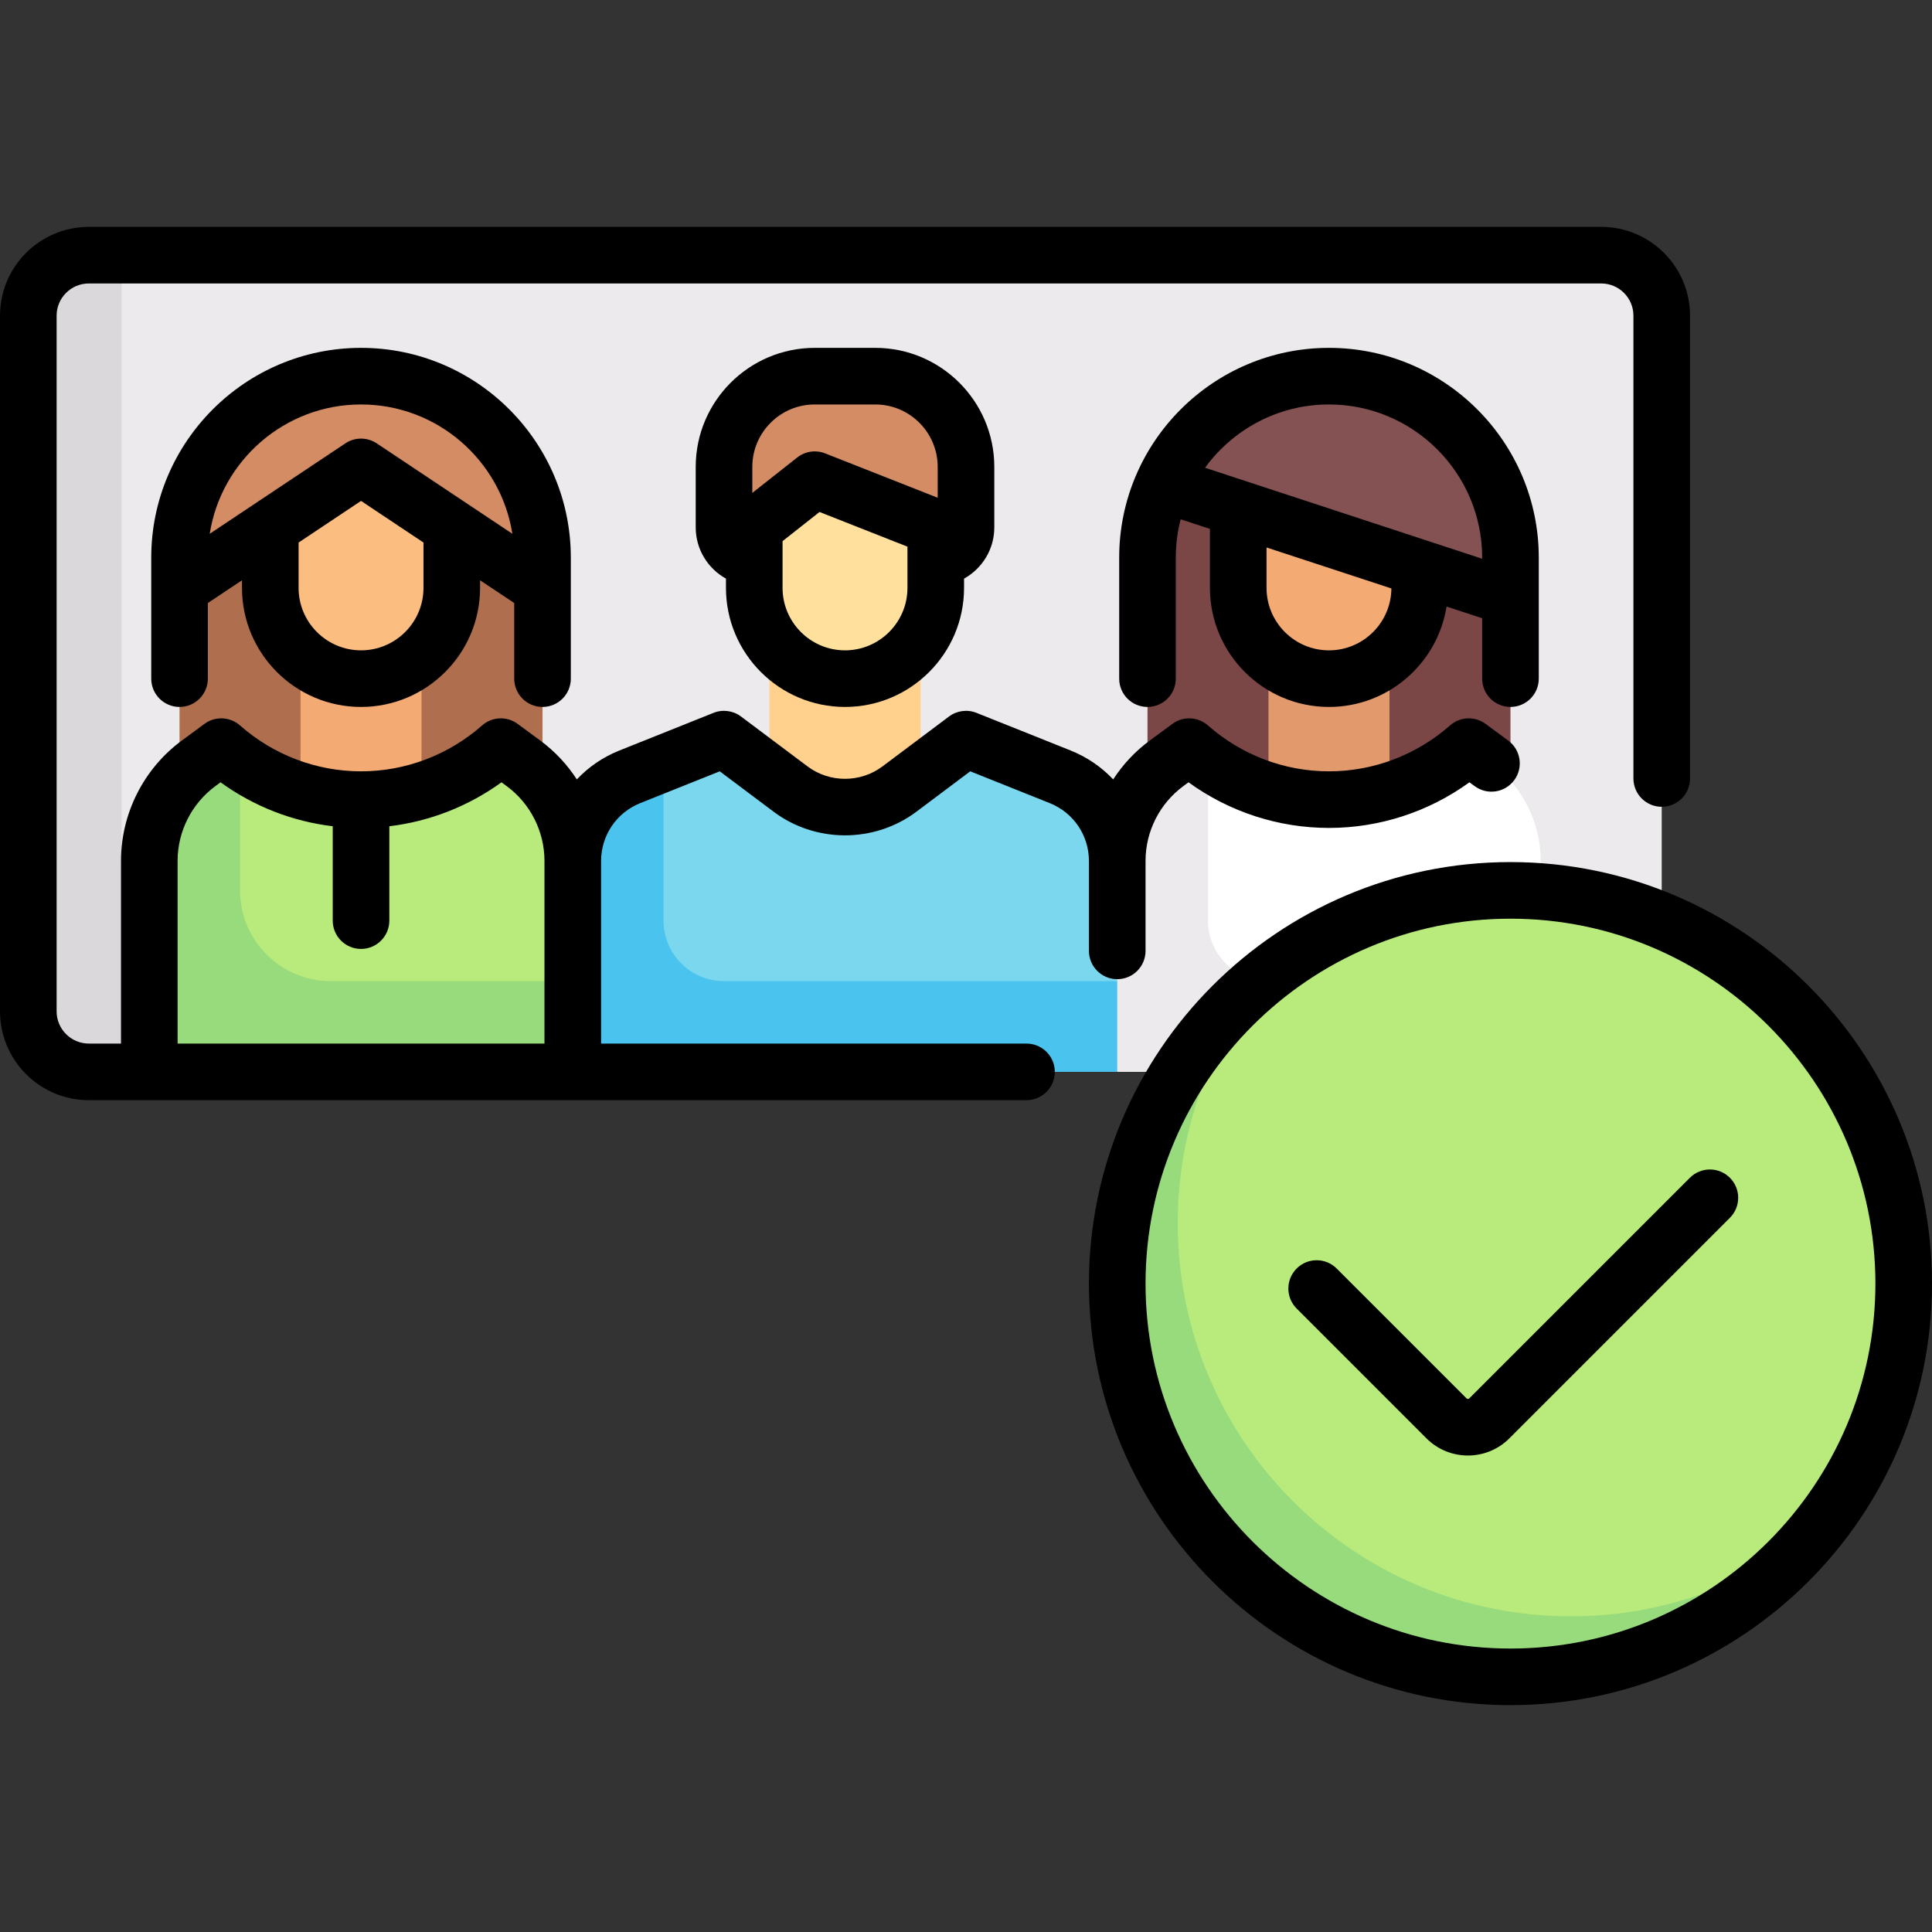
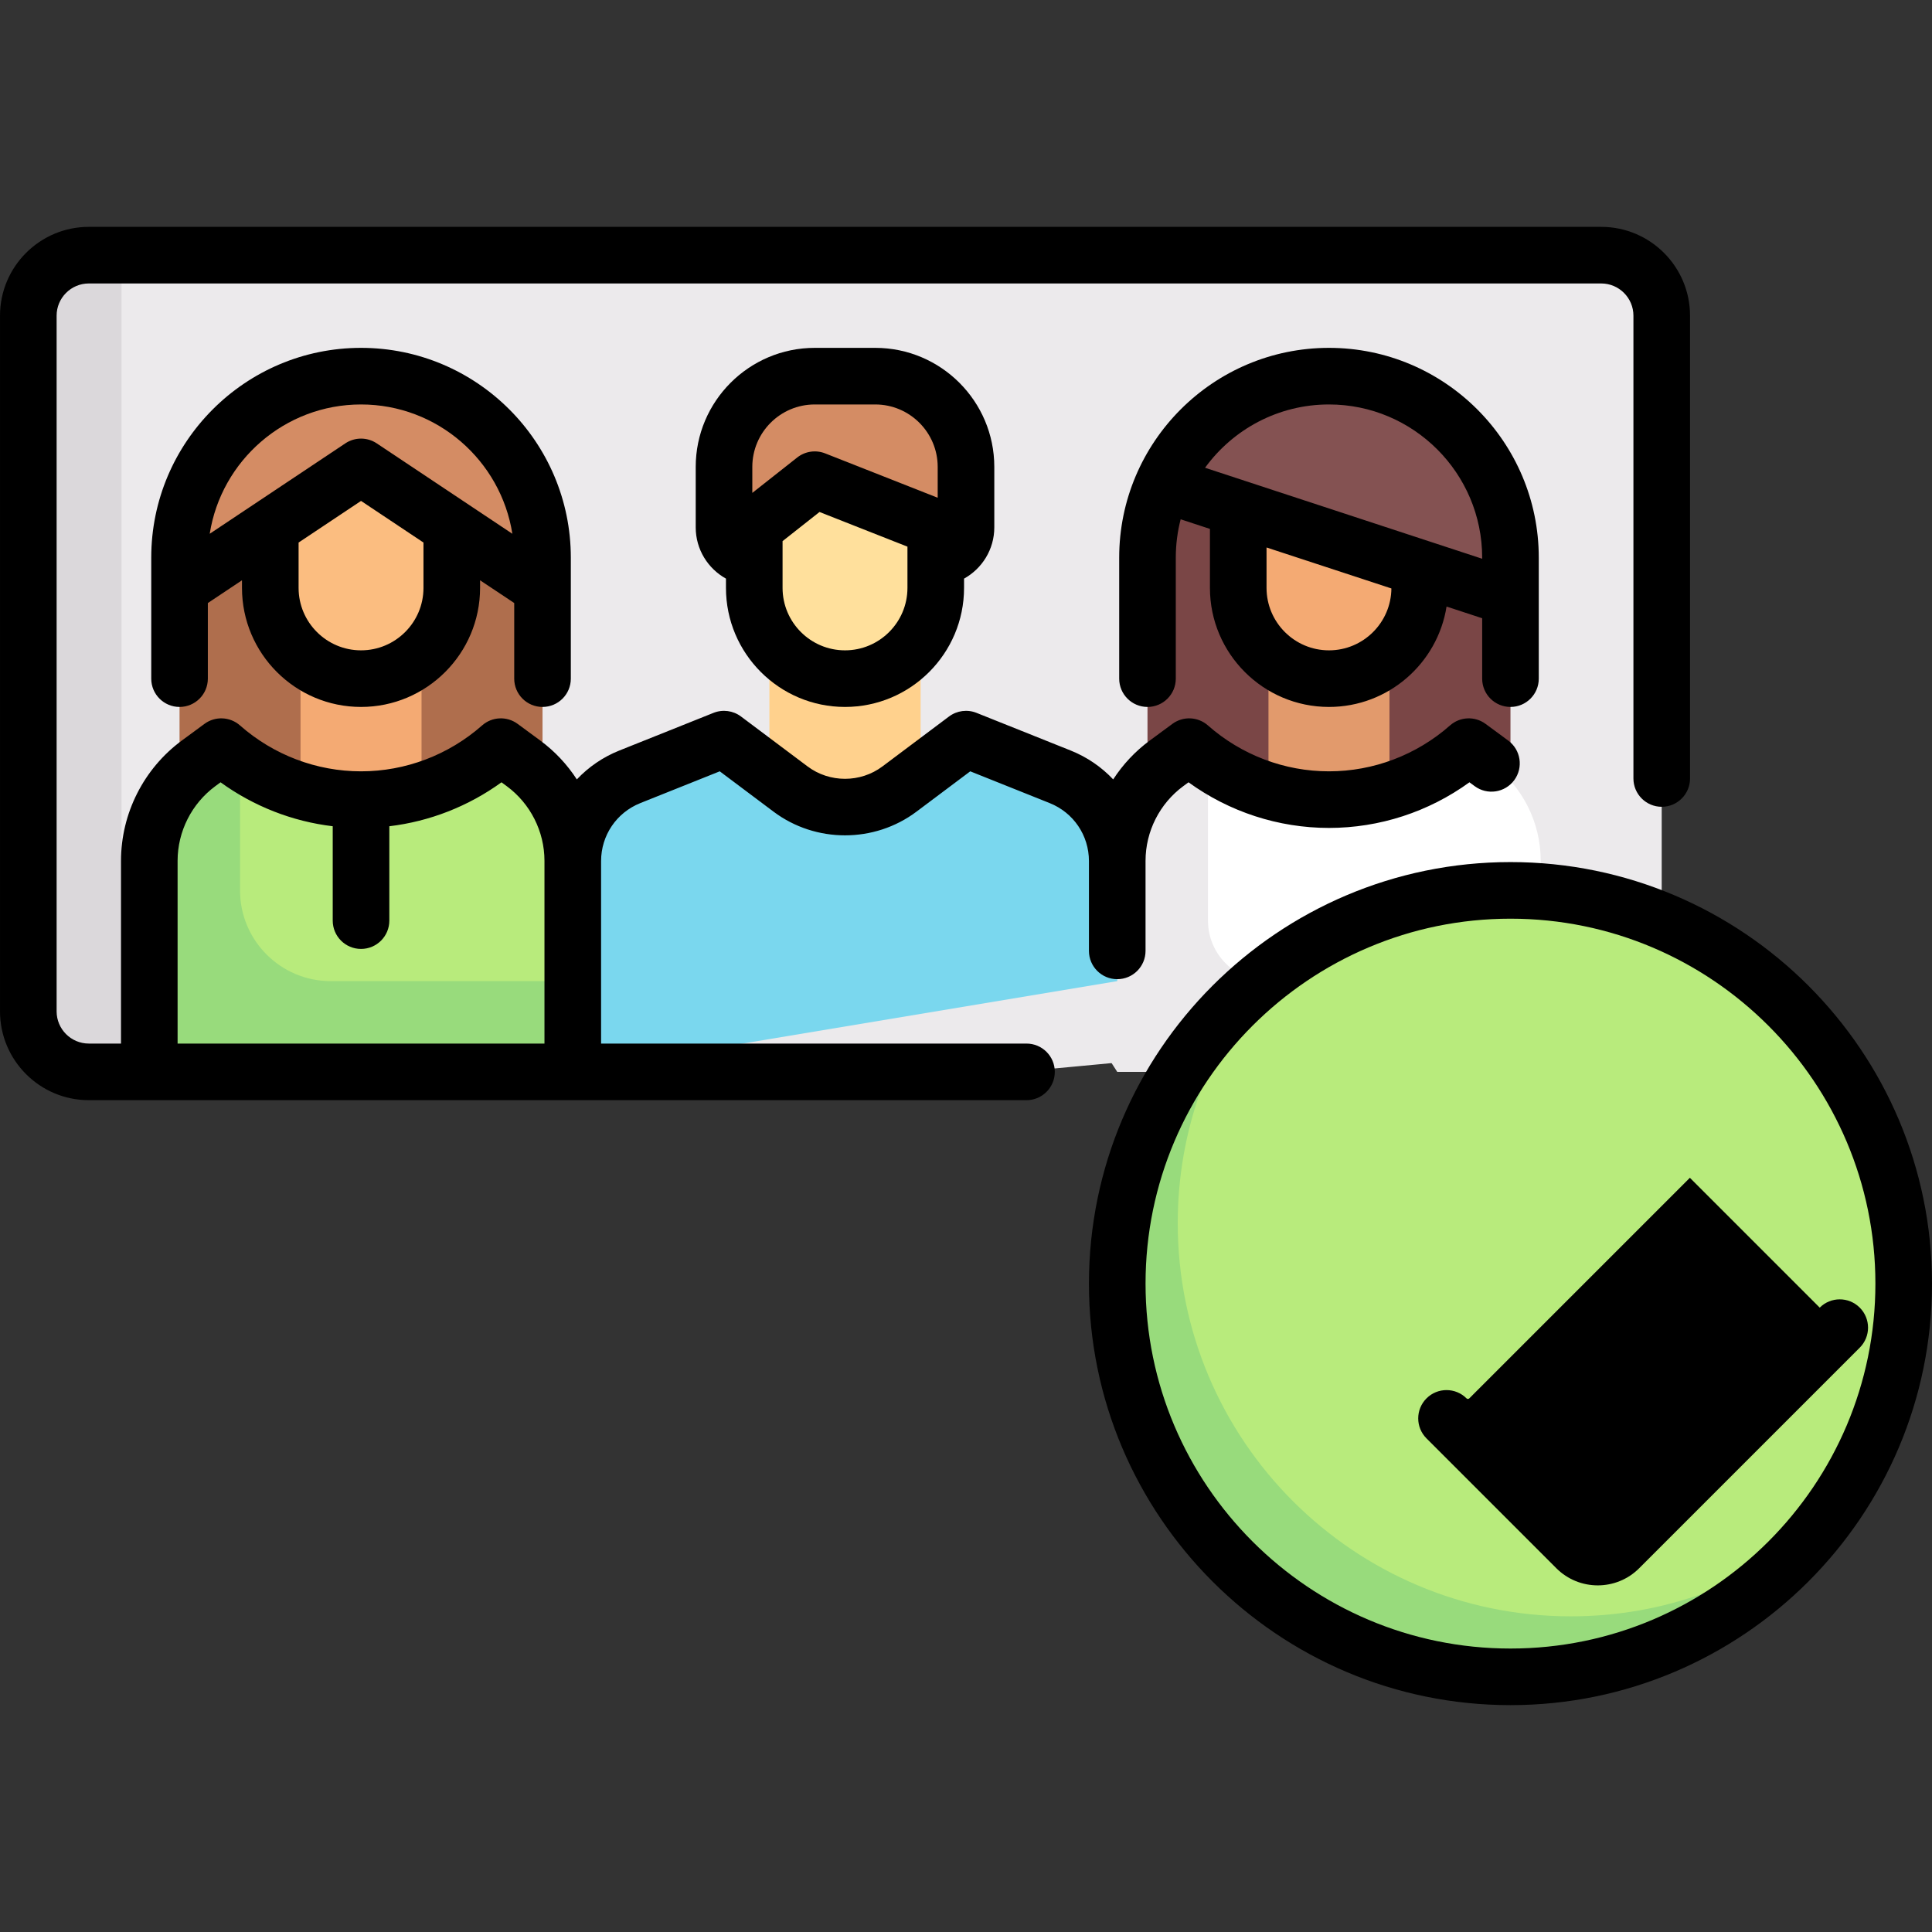
<svg xmlns="http://www.w3.org/2000/svg" width="1024" height="1024" id="Capa_1" enable-background="new 0 0 512 512" viewBox="0 0 512 512">
  <rect x="0" y="0" width="512" height="512" fill="#333333" stroke="none" />
  <g>
    <g>
      <path d="m269.874 284.056h-246.342c-8.854 0-16.032-7.178-16.032-16.032v-184.371c0-8.854 7.178-16.032 16.032-16.032h400.806c8.854 0 16.032 7.178 16.032 16.032v184.371z" fill="#eceaec" />
      <path d="m32.2 279.271v-211.65h-8.668c-8.854 0-16.032 7.178-16.032 16.032v184.371c0 8.854 7.179 16.032 16.032 16.032z" fill="#dbd8db" />
      <path d="m352.194 99.685c-26.563 0-48.097 21.534-48.097 48.097v80.161h96.194v-80.161c-.001-26.563-21.534-48.097-48.097-48.097z" fill="#7a4646" />
      <path d="m336.161 155.798h32.065v64.129h-32.065z" fill="#e29a6c" />
      <path d="m328.145 123.734v32.065c0 13.282 10.767 24.048 24.048 24.048 13.282 0 24.048-10.767 24.048-24.048v-32.065z" fill="#f4aa73" />
      <path d="m395.348 202.37-.11-.081c-3.379-2.488-7.95-2.579-11.409-.204-9.004 6.185-19.885 9.826-31.636 9.826s-22.631-3.641-31.636-9.826c-3.459-2.375-8.03-2.284-11.409.204l-.11.081c-8.152 6.048-12.959 15.6-12.959 25.75l15.386 47.241h96.84v-47.241c.001-10.15-4.805-19.701-12.957-25.75z" fill="#fff" />
      <path d="m400.29 260.008h-64.129c-8.854 0-16.032-7.178-16.032-16.032v-42.095c-3.405-2.1-7.732-1.983-10.98.408l-.11.081c-8.151 6.041-12.959 15.587-12.959 25.733l-11.655 37.811 11.655 18.142h104.21z" fill="#eceaec" />
      <path d="m352.194 99.685c-19.591 0-36.414 11.731-43.913 28.535l92.009 30.209v-10.648c0-26.562-21.533-48.096-48.096-48.096z" fill="#845252" />
      <circle cx="400.29" cy="340.169" fill="#b8eb7c" r="104.21" />
      <path d="m95.677 99.685c-26.563 0-48.097 21.534-48.097 48.097v80.161h96.194v-80.161c0-26.563-21.533-48.097-48.097-48.097z" fill="#af6e4d" />
      <path d="m79.645 171.831h32.065v48.097h-32.065z" fill="#f4aa73" />
      <path d="m138.737 202.3-.015-.011c-3.379-2.488-7.95-2.579-11.409-.204-9.004 6.185-19.885 9.826-31.636 9.826s-22.631-3.641-31.636-9.826c-3.459-2.375-8.03-2.284-11.409.204l-.015.011c-8.207 6.043-13.053 15.628-13.053 25.821v55.936h112.226v-55.936c0-10.193-4.845-19.777-13.053-25.821z" fill="#b8eb7c" />
      <path d="m71.629 119.725v36.074c0 13.282 10.767 24.048 24.048 24.048s24.048-10.767 24.048-24.048v-36.074z" fill="#fbbd80" />
      <path d="m104.571 129.663 39.204 26.136v-6c0-26.336-20.294-49.301-46.618-50.091-27.238-.817-49.576 21.02-49.576 48.074v8.016l39.204-26.136c5.385-3.59 12.4-3.59 17.786.001z" fill="#d48c64" />
      <path d="m203.895 163.815h40.081v64.129h-40.081z" fill="#ffd18d" />
      <path d="m280.964 205.864-20.781-8.312c-2.597-1.039-5.549-.649-7.787 1.03l-14.032 10.523c-8.551 6.413-20.307 6.413-28.858 0l-14.032-10.523c-2.238-1.678-5.189-2.069-7.787-1.03l-20.781 8.312c-9.13 3.652-15.117 12.495-15.117 22.328v55.864l144.29-24.048v-31.815c.002-9.834-5.985-18.677-15.115-22.329z" fill="#7ad7ee" />
      <path d="m231.952 99.685h-16.032c-13.282 0-24.048 10.767-24.048 24.048v16.032c0 4.427 3.589 8.016 8.016 8.016h48.097c4.427 0 8.016-3.589 8.016-8.016v-16.032c-.001-13.281-10.768-24.048-24.049-24.048z" fill="#d48c64" />
      <path d="m223.936 179.847c-13.282 0-24.048-10.767-24.048-24.048v-12.144c0-2.455 1.125-4.775 3.053-6.295l9.362-7.381c2.24-1.766 5.249-2.209 7.903-1.163l22.703 8.95c3.063 1.207 5.076 4.165 5.076 7.458v10.576c-.001 13.28-10.768 24.047-24.049 24.047z" fill="#ffe09c" />
-       <path d="m191.871 260.008c-8.854 0-16.032-7.178-16.032-16.032v-41.684l-8.931 3.572c-9.13 3.652-15.117 12.495-15.117 22.328v55.864h144.29v-24.048z" fill="#4bc3ef" />
      <g fill="#98db7c">
        <path d="m416.323 428.347c-57.553 0-104.21-46.656-104.21-104.21 0-24.691 8.631-47.34 22.981-65.197-23.766 19.1-39.013 48.366-39.013 81.229 0 57.553 46.656 104.21 104.21 104.21 32.863 0 62.129-15.247 81.229-39.013-17.857 14.35-40.507 22.981-65.197 22.981z" />
        <path d="m63.613 201.881c-3.405-2.1-7.732-1.983-10.98.408l-.519.398c-7.911 6.065-12.549 15.466-12.549 25.434v55.936h112.225v-24.048h-64.129c-13.282 0-24.048-10.767-24.048-24.048z" />
      </g>
    </g>
    <g>
      <path d="m400.291 228.459c-61.597 0-111.71 50.113-111.71 111.71s50.113 111.709 111.71 111.709 111.709-50.113 111.709-111.709c0-61.597-50.113-111.71-111.709-111.71zm0 208.42c-53.326 0-96.71-43.384-96.71-96.709 0-53.326 43.384-96.71 96.71-96.71s96.709 43.384 96.709 96.71c0 53.325-43.384 96.709-96.709 96.709z" />
      <path d="m169.692 212.828 21.051-8.42 14.263 10.698c11.146 8.359 26.713 8.359 37.858 0l14.263-10.698 21.05 8.42c6.319 2.528 10.403 8.559 10.403 15.365v23.799c0 4.142 3.358 7.5 7.5 7.5s7.5-3.358 7.5-7.5v-23.799c0-.014-.002-.028-.002-.042 0-.01.002-.021.002-.031 0-7.776 3.738-15.17 10-19.781l1.388-1.022c10.816 7.835 23.823 12.093 37.225 12.093s26.409-4.258 37.225-12.093l1.388 1.022c3.335 2.456 8.03 1.743 10.486-1.593s1.743-8.03-1.593-10.486l-6.017-4.43c-2.841-2.091-6.757-1.921-9.405.413-8.904 7.847-20.299 12.168-32.085 12.168s-23.18-4.321-32.084-12.168c-2.647-2.333-6.564-2.505-9.405-.413l-6.017 4.43c-3.862 2.843-7.121 6.348-9.681 10.289-3.081-3.261-6.883-5.899-11.257-7.649l-24.963-9.985c-2.432-.973-5.192-.607-7.286.963l-17.635 13.227c-5.846 4.384-14.012 4.385-19.858 0l-17.635-13.227c-2.094-1.57-4.854-1.936-7.285-.963l-24.964 9.985c-4.373 1.75-8.175 4.388-11.256 7.649-2.56-3.941-5.82-7.446-9.681-10.289l-6.017-4.43c-2.841-2.091-6.757-1.921-9.405.413-8.904 7.847-20.299 12.168-32.085 12.168s-23.18-4.321-32.084-12.168c-2.648-2.333-6.564-2.505-9.405-.413l-6.017 4.43c-10.085 7.426-16.106 19.336-16.106 31.86v48.436h-8.532c-4.705 0-8.532-3.828-8.532-8.532v-184.371c0-4.705 3.828-8.532 8.532-8.532h400.807c4.705 0 8.532 3.828 8.532 8.532v122.655c0 4.142 3.358 7.5 7.5 7.5s7.5-3.358 7.5-7.5v-122.655c0-12.976-10.557-23.532-23.532-23.532h-400.809c-12.975 0-23.532 10.557-23.532 23.532v184.371c0 12.976 10.557 23.533 23.532 23.533h248.5c4.142 0 7.5-3.358 7.5-7.5s-3.358-7.5-7.5-7.5h-112.741v-48.364c0-6.806 4.083-12.838 10.401-15.365zm-122.628 63.729v-48.436c0-7.776 3.738-15.17 10-19.781l1.388-1.022c8.784 6.363 19.013 10.367 29.725 11.646v25.011c0 4.142 3.358 7.5 7.5 7.5s7.5-3.358 7.5-7.5v-25.011c10.712-1.28 20.941-5.284 29.725-11.646l1.388 1.022c6.262 4.61 10 12.005 10 19.781v.072 48.364z" />
      <path d="m223.936 187.347c17.396 0 31.548-14.152 31.548-31.548v-2.458c4.774-2.649 8.016-7.738 8.016-13.574v-16.032c0-17.396-14.152-31.548-31.548-31.548h-16.032c-17.396 0-31.548 14.152-31.548 31.548v16.032c0 5.836 3.242 10.925 8.016 13.574v2.458c-.001 17.395 14.152 31.548 31.548 31.548zm16.548-31.549c0 9.125-7.423 16.548-16.548 16.548s-16.548-7.423-16.548-16.548v-12.395l9.791-7.72 23.306 9.187v10.928zm-24.565-48.612h16.032c9.125 0 16.548 7.423 16.548 16.548v8.174l-29.83-11.759c-2.481-.978-5.298-.564-7.394 1.088l-11.905 9.386v-6.888c.001-9.126 7.424-16.549 16.549-16.549z" />
      <path d="m400.291 187.347c4.142 0 7.5-3.358 7.5-7.5v-32.064c0-30.656-24.941-55.597-55.597-55.597s-55.597 24.94-55.597 55.597v32.064c0 4.142 3.358 7.5 7.5 7.5s7.5-3.358 7.5-7.5v-32.064c0-3.509.448-6.915 1.289-10.165l7.759 2.546v15.635c0 17.396 14.152 31.548 31.548 31.548 15.714 0 28.778-11.549 31.158-26.605l9.439 3.098v16.007c.001 4.142 3.358 7.5 7.501 7.5zm-48.098-15c-9.125 0-16.548-7.423-16.548-16.548v-10.712l33.089 10.859c-.08 9.056-7.465 16.401-16.541 16.401zm-32.843-48.386c7.386-10.156 19.353-16.775 32.843-16.775 22.385 0 40.597 18.211 40.597 40.597v.291z" />
      <path d="m143.774 187.347c4.142 0 7.5-3.358 7.5-7.5v-32.064c0-30.656-24.941-55.597-55.597-55.597s-55.597 24.94-55.597 55.597v32.064c0 4.142 3.358 7.5 7.5 7.5s7.5-3.358 7.5-7.5v-20.035l9.048-6.032v2.019c0 17.396 14.152 31.548 31.548 31.548s31.548-14.152 31.548-31.548v-2.019l9.049 6.032v20.035c.001 4.142 3.359 7.5 7.501 7.5zm-48.097-80.161c20.233 0 37.052 14.878 40.101 34.268l-35.941-23.96c-2.52-1.68-5.802-1.68-8.32 0l-35.94 23.96c3.048-19.39 19.868-34.268 40.1-34.268zm16.549 48.612c0 9.125-7.423 16.548-16.548 16.548s-16.548-7.423-16.548-16.548v-12.018l16.548-11.032 16.548 11.032z" />
-       <path d="m447.835 312.124-58.461 58.461c-.202.201-.53.2-.73 0l-34.412-34.413c-2.929-2.93-7.678-2.929-10.606 0-2.929 2.929-2.929 7.678 0 10.606l34.413 34.413c3.025 3.024 6.998 4.537 10.971 4.537s7.947-1.512 10.971-4.537l58.461-58.461c2.929-2.929 2.929-7.678 0-10.606-2.929-2.929-7.678-2.929-10.607 0z" />
+       <path d="m447.835 312.124-58.461 58.461c-.202.201-.53.2-.73 0c-2.929-2.93-7.678-2.929-10.606 0-2.929 2.929-2.929 7.678 0 10.606l34.413 34.413c3.025 3.024 6.998 4.537 10.971 4.537s7.947-1.512 10.971-4.537l58.461-58.461c2.929-2.929 2.929-7.678 0-10.606-2.929-2.929-7.678-2.929-10.607 0z" />
    </g>
  </g>
</svg>